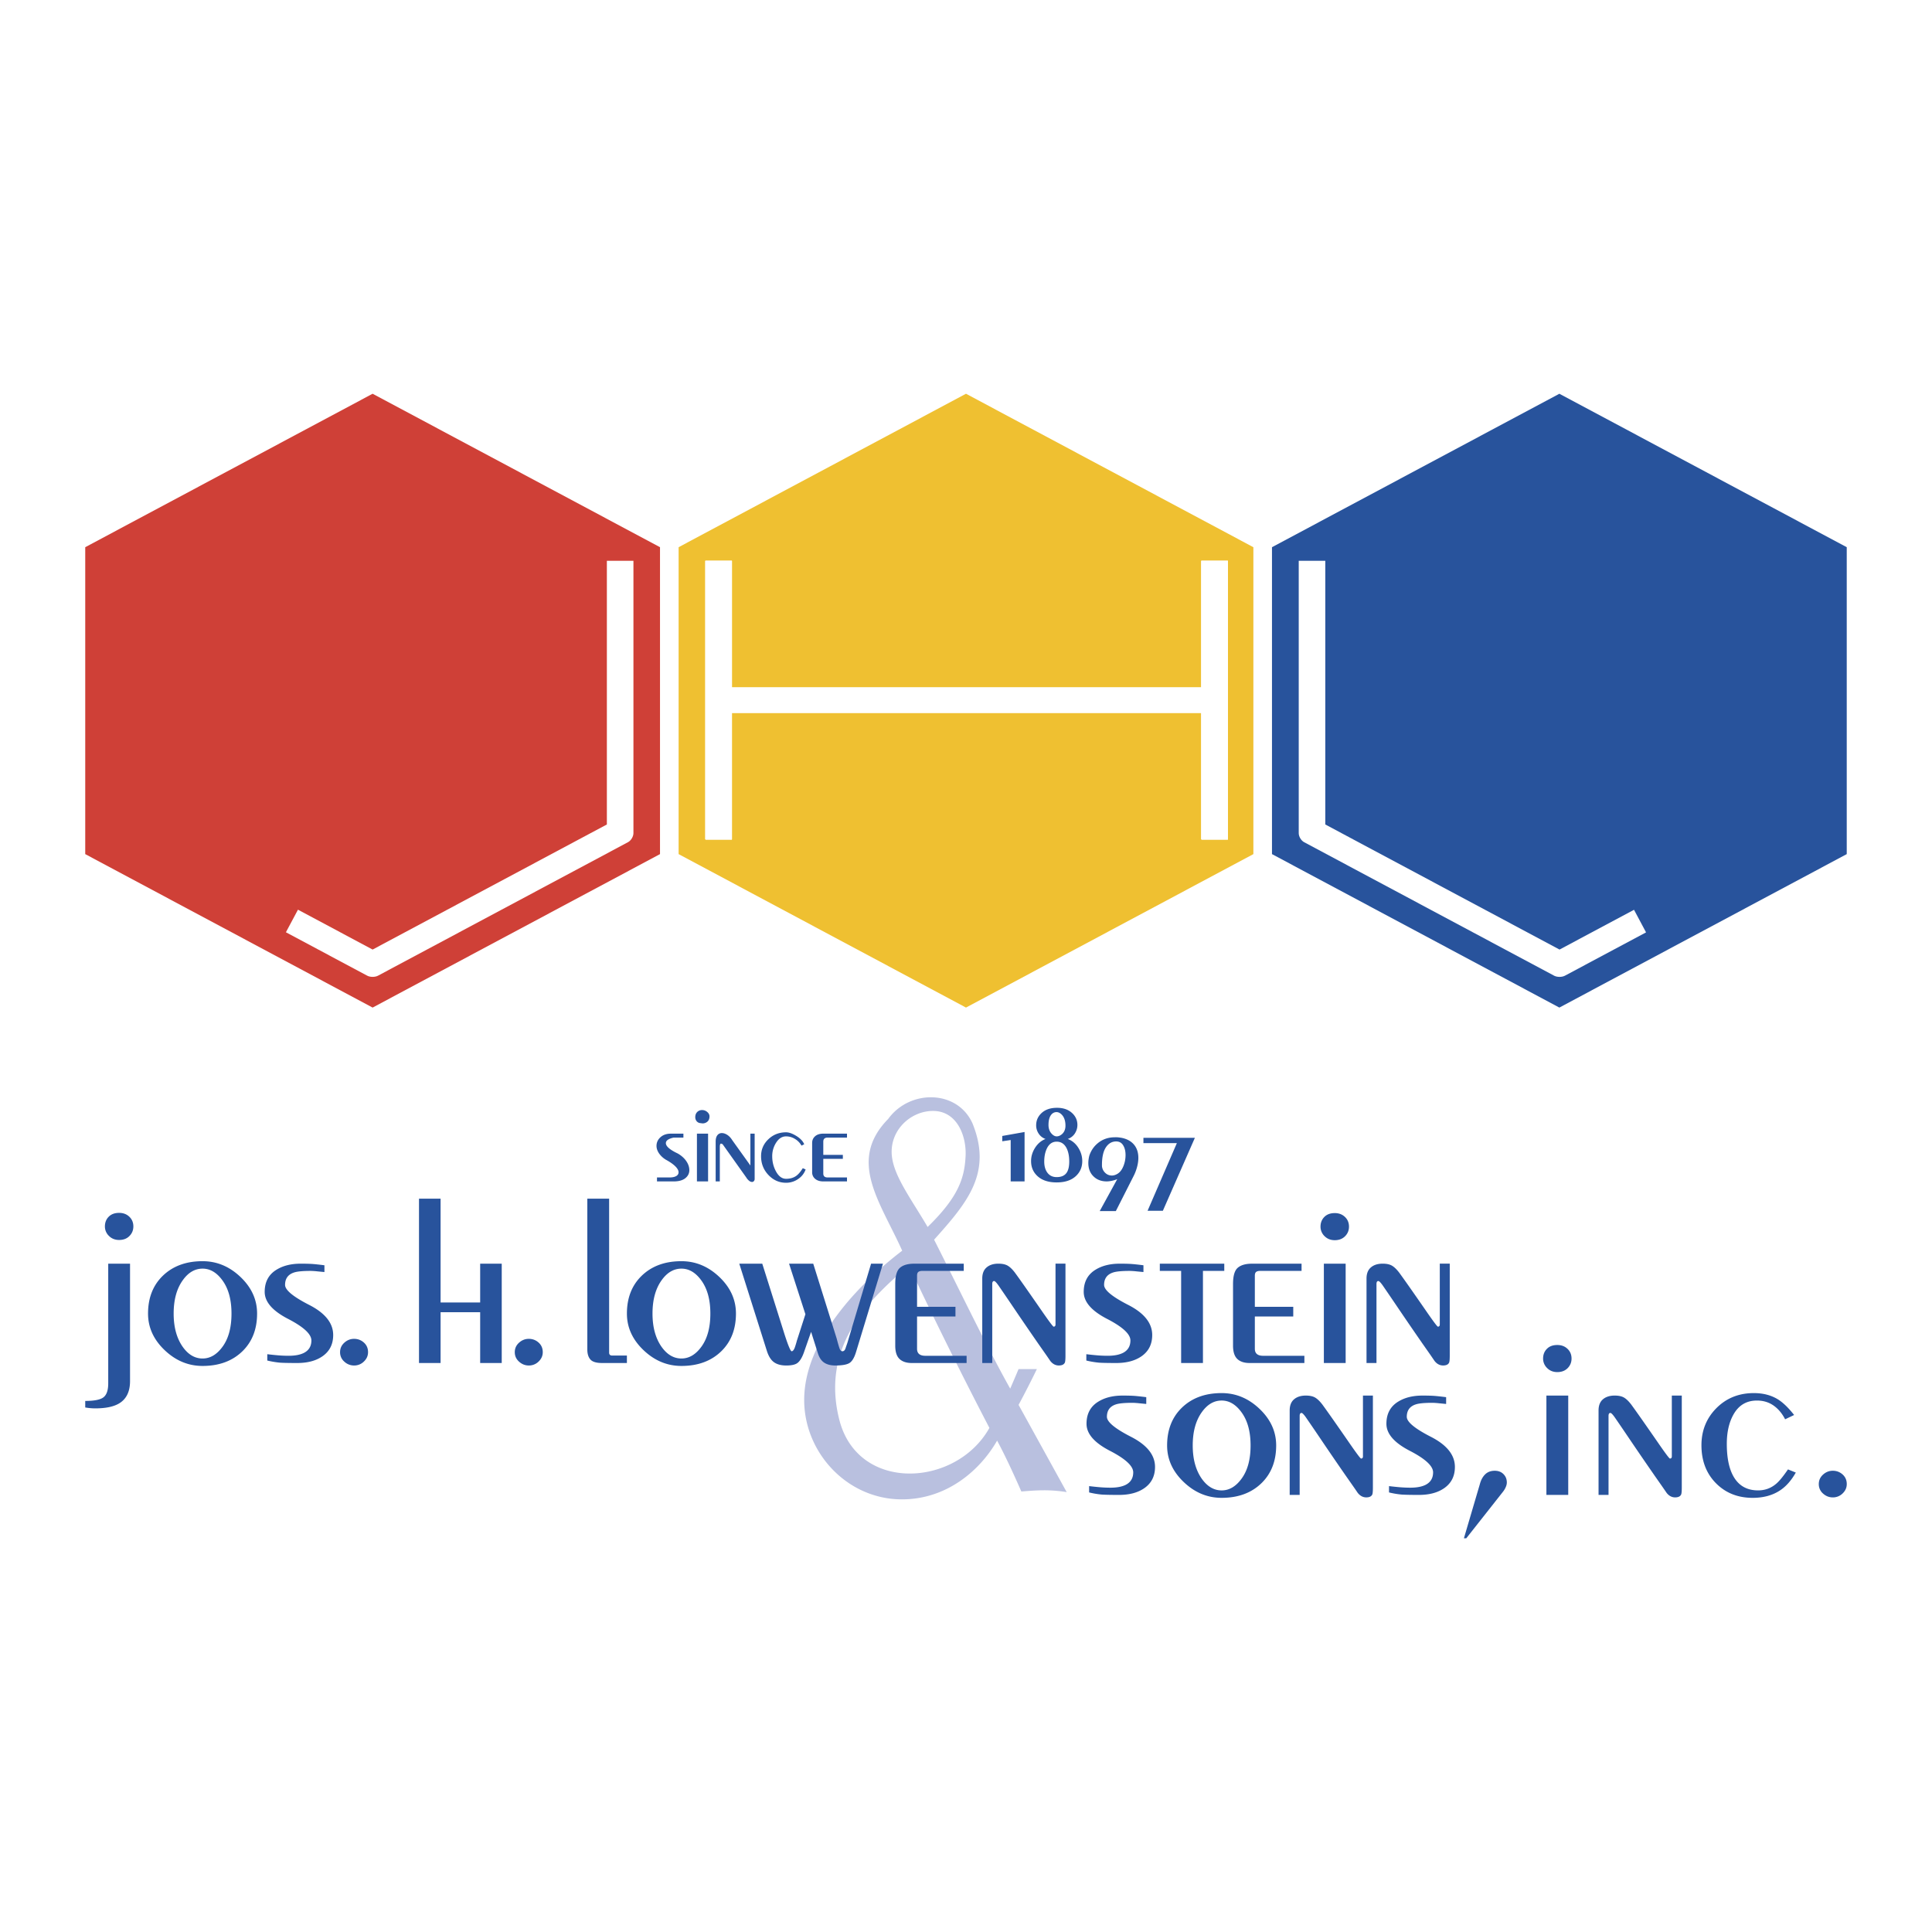
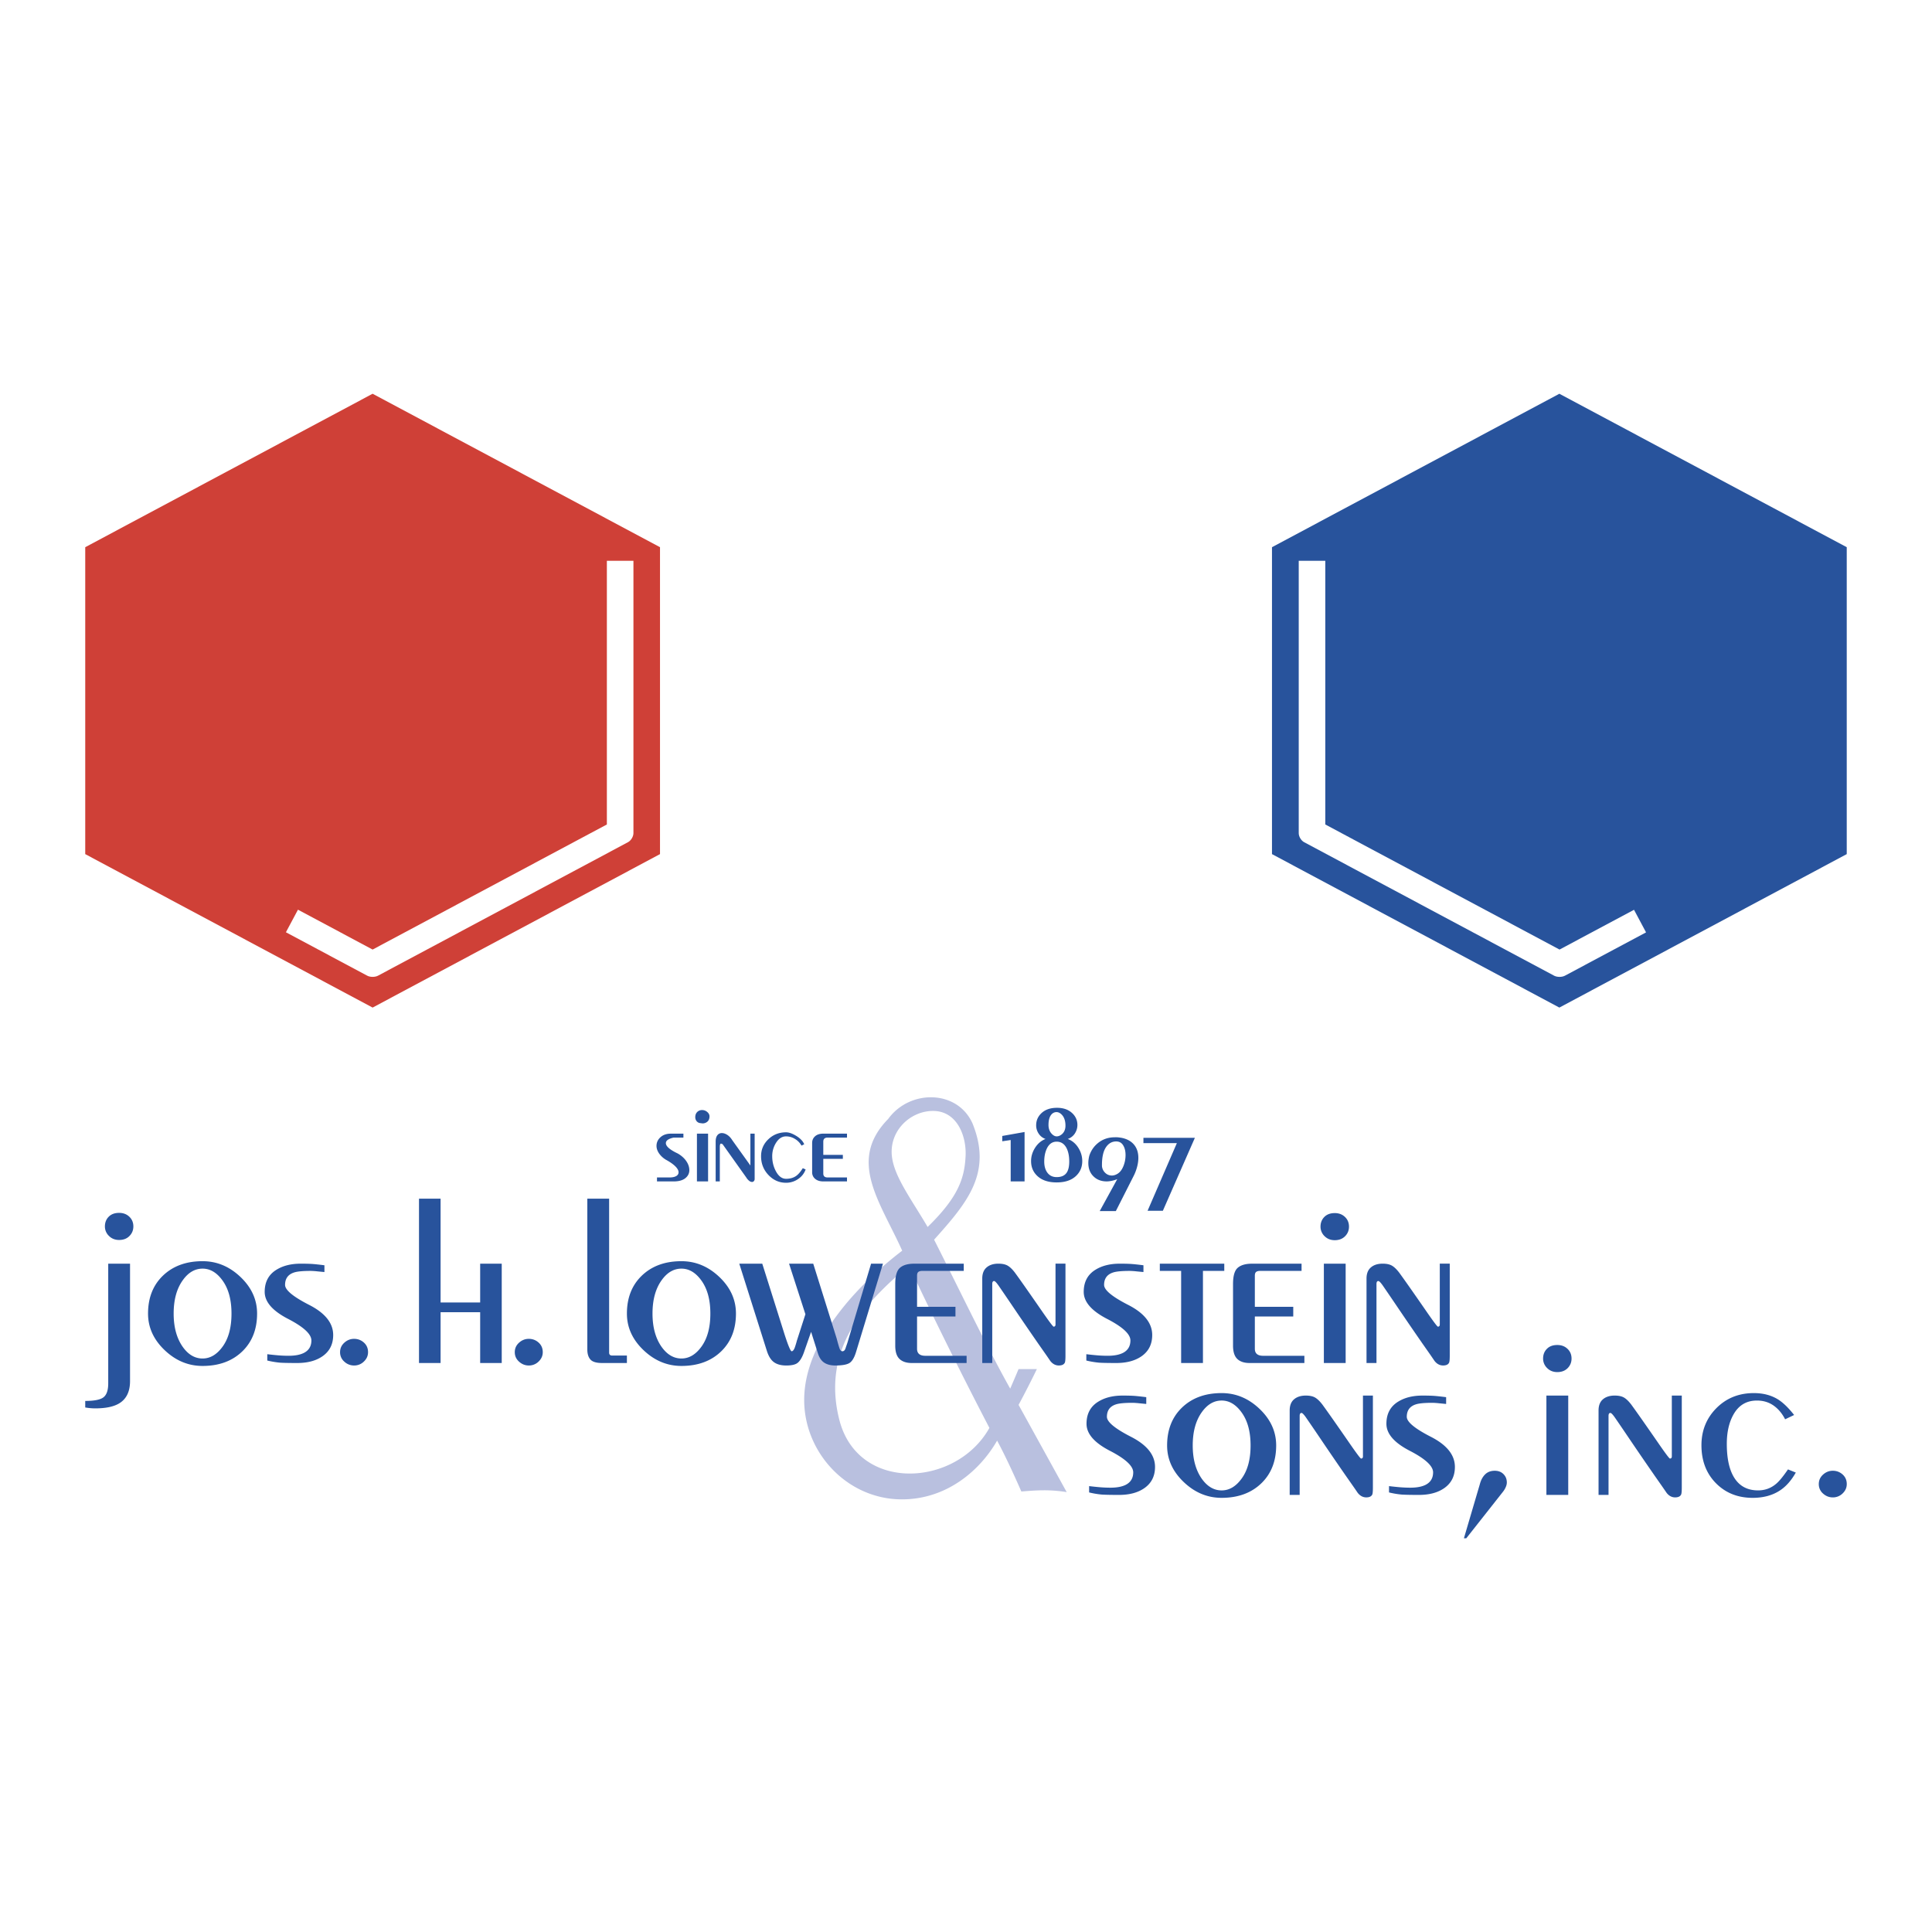
<svg xmlns="http://www.w3.org/2000/svg" width="2500" height="2500" viewBox="0 0 192.756 192.756">
  <g fill-rule="evenodd" clip-rule="evenodd">
    <path fill="#fff" d="M0 0h192.756v192.756H0V0z" />
-     <path fill="#efc031" d="M96.377 39.284l-28.671 15.31v30.621l28.671 15.311 28.672-15.311V54.594l-28.672-15.31z" />
    <path fill="#28539c" d="M155.578 39.284l-28.672 15.31v30.621l28.672 15.311 28.672-15.311V54.594l-28.672-15.31z" />
    <path d="M96.337 115.335c.097-1.959-.827-4.496-3.249-4.496-2.26 0-4.361 1.965-4.107 4.482.206 2.054 1.958 4.341 3.568 7.094 3.099-3.01 3.681-4.904 3.788-7.08zm10.087 33.533c-1.691-.268-2.875-.194-4.525-.061-.908-2.075-1.713-3.768-2.416-5.076-1.693 2.956-5.003 5.861-9.499 5.861-5.464 0-9.75-4.665-9.75-9.913 0-5.994 5.502-11.627 9.779-14.898-2.213-4.923-5.482-8.975-1.397-13.146 2.162-2.97 6.895-2.925 8.408.442 2.006 4.934-.502 7.901-3.829 11.606 2.233 4.398 5.171 10.545 7.593 14.861.277-.634.555-1.284.834-1.951h1.828a97.879 97.879 0 0 1-1.826 3.573l4.8 8.702zm-16.067-22.334c-3.83 3.321-8.452 7.867-6.621 15.107 1.847 7.303 11.665 6.755 14.978.821-3.06-5.86-6.3-12.485-8.044-16.242l-.313.314z" fill="#b9c0df" />
    <path d="M10.798 126.076h2.176v11.713c0 1.052-.363 1.794-1.088 2.23-.552.33-1.348.495-2.389.495-.189 0-.382-.012-.579-.033a5.481 5.481 0 0 1-.414-.057v-.653c.915 0 1.526-.124 1.833-.372.307-.247.461-.709.461-1.385v-11.938zm1.088-5.067c.41 0 .748.127 1.017.384.268.255.402.577.402.968 0 .375-.13.694-.391.957-.26.264-.603.394-1.028.394-.41 0-.749-.135-1.017-.405a1.296 1.296 0 0 1-.402-.945c0-.391.126-.713.378-.968.253-.258.6-.385 1.041-.385zM20.211 125.829c1.419 0 2.68.526 3.784 1.576 1.104 1.052 1.655 2.268 1.655 3.649 0 1.531-.473 2.771-1.419 3.717-1.009 1.006-2.35 1.509-4.021 1.509-1.419 0-2.681-.525-3.784-1.576-1.104-1.052-1.656-2.268-1.656-3.649 0-1.531.473-2.771 1.419-3.717 1.011-1.006 2.351-1.509 4.022-1.509zm0 .743c-.773 0-1.436.391-1.986 1.172-.6.84-.899 1.944-.899 3.311 0 1.352.3 2.455.899 3.312.551.78 1.213 1.171 1.986 1.171.772 0 1.446-.406 2.022-1.217s.863-1.899.863-3.266c0-1.352-.288-2.436-.863-3.255s-1.249-1.228-2.022-1.228zM26.667 135.74v-.631c.363.044.722.082 1.077.112.354.03.705.045 1.052.045.646 0 1.159-.098 1.538-.293.489-.256.733-.668.733-1.238 0-.631-.776-1.348-2.329-2.151-1.553-.803-2.33-1.7-2.33-2.691 0-1.007.402-1.75 1.207-2.23.646-.391 1.442-.586 2.388-.586.426 0 .777.008 1.053.023.275.015.713.061 1.312.136v.676a60.97 60.97 0 0 1-.709-.069 7.717 7.717 0 0 0-.639-.044c-.805 0-1.364.052-1.68.157-.599.195-.898.608-.898 1.239 0 .511.8 1.175 2.4 1.993 1.601.817 2.4 1.82 2.4 3.007 0 .917-.354 1.621-1.064 2.117-.646.451-1.49.676-2.53.676-.804 0-1.373-.011-1.704-.034a8.743 8.743 0 0 1-1.277-.214zM33.929 134.906c0-.375.143-.69.426-.946.283-.255.606-.383.97-.383.378 0 .705.124.981.372.276.247.414.567.414.957 0 .36-.138.672-.414.935a1.372 1.372 0 0 1-.981.395 1.41 1.41 0 0 1-.97-.383 1.222 1.222 0 0 1-.426-.947zM43.957 135.987h-2.153V119.59h2.153v10.36h3.949v-3.874h2.152v9.911h-2.152v-5.068h-3.949v5.068zM51.36 134.906c0-.375.142-.69.426-.946.284-.255.607-.383.97-.383.378 0 .706.124.981.372.276.247.414.567.414.957 0 .36-.138.672-.414.935a1.37 1.37 0 0 1-.981.395c-.362 0-.686-.128-.97-.383s-.426-.571-.426-.947zM58.597 119.59h2.176v15.361c0 .195.102.293.307.293h1.466v.743h-2.483c-.568 0-.954-.116-1.158-.35-.205-.231-.308-.566-.308-1.002V119.59zM67.987 125.829c1.418 0 2.68.526 3.784 1.576 1.104 1.052 1.655 2.268 1.655 3.649 0 1.531-.473 2.771-1.419 3.717-1.009 1.006-2.349 1.509-4.02 1.509-1.419 0-2.681-.525-3.784-1.576-1.104-1.052-1.656-2.268-1.656-3.649 0-1.531.473-2.771 1.419-3.717 1.009-1.006 2.349-1.509 4.021-1.509zm0 .743c-.773 0-1.435.391-1.987 1.172-.599.84-.899 1.944-.899 3.311 0 1.352.3 2.455.899 3.312.552.78 1.214 1.171 1.987 1.171.772 0 1.446-.406 2.021-1.217s.864-1.899.864-3.266c0-1.352-.289-2.436-.864-3.255s-1.249-1.228-2.021-1.228zM73.757 126.076h2.294l2.223 7.051c.363 1.126.6 1.688.71 1.688.11 0 .214-.119.308-.359a8.62 8.62 0 0 0 .213-.698l.851-2.636-1.632-5.046h2.413l2.342 7.479c.11.421.2.736.271.946s.169.314.296.314c.142 0 .245-.093.307-.279.063-.189.126-.373.189-.554l2.366-7.906h1.183l-2.696 8.853c-.174.556-.395.912-.663 1.07-.268.157-.733.236-1.396.236-.441 0-.804-.091-1.088-.271-.283-.18-.496-.487-.639-.922l-.686-2.164-.662 1.894c-.205.63-.45 1.044-.733 1.238-.221.15-.583.226-1.087.226-.505 0-.911-.108-1.218-.326-.308-.219-.548-.604-.722-1.16l-2.744-8.674zM96.154 126.076v.722h-4.138c-.174 0-.304.033-.391.102-.087.067-.13.191-.13.371v3.108h3.832v.969h-3.832v3.221c0 .465.276.698.828.698h4.115v.721h-5.463c-.536 0-.946-.135-1.23-.405s-.426-.713-.426-1.329v-6.149c0-.811.158-1.351.474-1.621.315-.271.788-.406 1.419-.406h4.942v-.002zM98.994 135.987H98v-8.424c0-.495.146-.867.438-1.114.291-.249.682-.373 1.17-.373.395 0 .705.068.936.203.227.136.469.367.719.698.475.646 1.365 1.915 2.674 3.807.727 1.051 1.121 1.576 1.184 1.576.125 0 .188-.075.188-.224v-6.061h.994v9.168c0 .391-.023.63-.07.72-.096.181-.291.271-.592.271-.332 0-.615-.15-.852-.451-.174-.254-.307-.45-.402-.586l-.852-1.216a388.587 388.587 0 0 1-2.695-3.941 386.763 386.763 0 0 0-1.23-1.802c-.205-.285-.346-.429-.426-.429-.125 0-.188.098-.188.293v7.885h-.002zM108.383 135.74v-.631c.363.044.721.082 1.076.112.354.03.705.045 1.053.045.645 0 1.158-.098 1.537-.293.488-.256.732-.668.732-1.238 0-.631-.775-1.348-2.33-2.151-1.553-.803-2.328-1.7-2.328-2.691 0-1.007.402-1.75 1.205-2.23.646-.391 1.443-.586 2.389-.586.428 0 .777.008 1.053.023.275.015.713.061 1.312.136v.676c-.174-.016-.41-.038-.709-.069a7.772 7.772 0 0 0-.639-.044c-.805 0-1.363.052-1.68.157-.598.195-.898.608-.898 1.239 0 .511.799 1.175 2.4 1.993 1.602.817 2.4 1.82 2.4 3.007 0 .917-.354 1.621-1.062 2.117-.648.451-1.49.676-2.533.676-.803 0-1.371-.011-1.701-.034a8.657 8.657 0 0 1-1.277-.214zM115.715 126.798v-.722h6.431v.722h-2.128v9.189h-2.176v-9.189h-2.127zM129.857 126.076v.722h-4.139c-.174 0-.303.033-.391.102-.086.067-.131.191-.131.371v3.108h3.832v.969h-3.832v3.221c0 .465.277.698.828.698h4.115v.721h-5.463c-.537 0-.945-.135-1.23-.405-.283-.271-.426-.713-.426-1.329v-6.149c0-.811.158-1.351.473-1.621.316-.271.789-.406 1.42-.406h4.944v-.002zM134.256 135.987h-2.174v-9.911h2.174v9.911zm-1.088-14.957c.412 0 .75.129 1.018.384.27.256.402.578.402.969 0 .375-.129.694-.391.957-.26.263-.604.394-1.029.394-.41 0-.748-.134-1.018-.404a1.305 1.305 0 0 1-.402-.946c0-.391.129-.713.381-.969s.6-.385 1.039-.385zM137.33 135.987h-.992v-8.424c0-.495.146-.867.438-1.114.291-.249.682-.373 1.17-.373.395 0 .707.068.936.203.229.136.469.367.721.698.473.646 1.365 1.915 2.674 3.807.725 1.051 1.119 1.576 1.182 1.576.127 0 .189-.075.189-.224v-6.061h.994v9.168c0 .391-.023.63-.072.72-.094.181-.291.271-.592.271-.33 0-.615-.15-.852-.451-.172-.254-.307-.45-.4-.586l-.852-1.216a390.497 390.497 0 0 1-2.697-3.941 265.278 265.278 0 0 0-1.23-1.802c-.205-.285-.346-.429-.426-.429-.125 0-.189.098-.189.293v7.885h-.002zM108.662 148.9v-.631c.363.044.723.082 1.076.112.355.03.707.045 1.053.045.648 0 1.16-.098 1.539-.293.488-.256.732-.668.732-1.238 0-.631-.775-1.348-2.33-2.151-1.553-.803-2.33-1.7-2.33-2.691 0-1.007.402-1.75 1.207-2.23.646-.39 1.443-.586 2.389-.586.426 0 .777.008 1.053.022.275.016.713.061 1.312.136v.677c-.174-.016-.41-.038-.709-.068a7.878 7.878 0 0 0-.641-.045c-.803 0-1.363.052-1.678.157-.6.195-.898.608-.898 1.239 0 .51.801 1.175 2.4 1.993s2.4 1.82 2.4 3.007c0 .917-.355 1.621-1.064 2.117-.646.45-1.49.676-2.529.676-.805 0-1.373-.012-1.705-.034a8.499 8.499 0 0 1-1.277-.214zM121.885 138.989c1.418 0 2.68.525 3.783 1.577 1.104 1.051 1.656 2.267 1.656 3.648 0 1.531-.475 2.771-1.42 3.717-1.01 1.006-2.35 1.509-4.02 1.509-1.42 0-2.682-.525-3.783-1.576-1.105-1.052-1.658-2.268-1.658-3.649 0-1.531.475-2.771 1.42-3.717 1.01-1.006 2.35-1.509 4.022-1.509zm0 .743c-.773 0-1.436.39-1.988 1.172-.598.84-.898 1.944-.898 3.311 0 1.352.301 2.455.898 3.312.553.78 1.215 1.171 1.988 1.171.771 0 1.445-.406 2.02-1.217.578-.811.865-1.899.865-3.266 0-1.352-.287-2.437-.865-3.255-.575-.818-1.249-1.228-2.02-1.228zM129.666 149.147h-.994v-8.424c0-.496.146-.868.438-1.115.293-.248.682-.372 1.17-.372.395 0 .707.068.936.203.227.136.469.368.721.698.473.646 1.365 1.915 2.674 3.807.725 1.052 1.119 1.576 1.182 1.576.125 0 .189-.075.189-.224v-6.061h.992v9.168c0 .391-.023.63-.07.72-.096.181-.291.271-.59.271-.332 0-.615-.15-.854-.451-.174-.255-.307-.45-.402-.585l-.852-1.217a356.655 356.655 0 0 1-2.693-3.941 268.544 268.544 0 0 0-1.232-1.802c-.203-.285-.346-.429-.424-.429-.127 0-.189.098-.189.293v7.885h-.002zM138.582 148.9v-.631c.361.044.721.082 1.076.112s.705.045 1.051.045c.648 0 1.16-.098 1.539-.293.488-.256.732-.668.732-1.238 0-.631-.775-1.348-2.33-2.151-1.553-.803-2.328-1.7-2.328-2.691 0-1.007.402-1.75 1.205-2.23.646-.39 1.443-.586 2.389-.586.426 0 .777.008 1.053.022.275.016.715.061 1.312.136v.677c-.172-.016-.41-.038-.709-.068a7.845 7.845 0 0 0-.639-.045c-.805 0-1.363.052-1.68.157-.6.195-.898.608-.898 1.239 0 .51.801 1.175 2.4 1.993 1.602.818 2.4 1.82 2.4 3.007 0 .917-.354 1.621-1.064 2.117-.645.45-1.49.676-2.529.676-.805 0-1.373-.012-1.705-.034a8.439 8.439 0 0 1-1.275-.214zM146.293 153.473h-.238l1.586-5.384c.109-.42.287-.751.531-.99.244-.241.564-.361.959-.361.361 0 .654.113.875.339.221.224.33.502.33.833 0 .149-.039.312-.119.484a2.062 2.062 0 0 1-.283.461l-3.641 4.618zM156.463 149.147h-2.178v-9.911h2.178v9.911zm-1.09-14.956c.41 0 .75.127 1.018.384.268.255.402.577.402.968 0 .376-.131.694-.389.958-.262.262-.605.393-1.031.393-.408 0-.748-.134-1.016-.404a1.296 1.296 0 0 1-.402-.946c0-.391.125-.713.379-.968.25-.258.598-.385 1.039-.385zM160.482 149.147h-.994v-8.424c0-.496.146-.868.438-1.115.291-.248.684-.372 1.17-.372.396 0 .707.068.938.203.227.136.467.368.719.698.473.646 1.365 1.915 2.674 3.807.725 1.052 1.119 1.576 1.182 1.576.127 0 .189-.075.189-.224v-6.061h.994v9.168c0 .391-.023.63-.072.72-.094.181-.291.271-.592.271-.33 0-.613-.15-.85-.451-.174-.255-.309-.45-.402-.585l-.852-1.217a390.497 390.497 0 0 1-2.697-3.941 201.9 201.9 0 0 0-1.23-1.802c-.203-.285-.346-.429-.426-.429-.125 0-.188.098-.188.293v7.885h-.001zM179 141.174l-.898.429c-.299-.586-.686-1.044-1.158-1.375-.473-.33-1.025-.495-1.654-.495-1.041 0-1.822.466-2.342 1.396-.441.781-.664 1.757-.664 2.929 0 1.276.189 2.297.568 3.062.521 1.052 1.371 1.577 2.555 1.577.693 0 1.301-.226 1.82-.676.301-.255.688-.729 1.16-1.419l.781.315c-.443.78-.955 1.366-1.539 1.757-.756.511-1.678.766-2.766.766-1.482 0-2.705-.488-3.668-1.465-.961-.976-1.441-2.237-1.441-3.783 0-1.427.473-2.636 1.418-3.626 1.01-1.052 2.279-1.577 3.809-1.577.93 0 1.734.211 2.412.631.503.316 1.041.833 1.607 1.554zM181.461 148.066c0-.375.143-.69.426-.946.283-.255.605-.383.971-.383.377 0 .705.125.98.371.275.249.414.567.414.958 0 .36-.139.672-.414.935a1.37 1.37 0 0 1-.98.395c-.365 0-.688-.128-.971-.382a1.23 1.23 0 0 1-.426-.948zM66.518 115.752a2.22 2.22 0 0 1-.757-.665c-.174-.255-.261-.507-.261-.754 0-.346.133-.637.396-.873.264-.237.609-.355 1.035-.355h1.253v.395h-.981c-.513.112-.769.296-.769.551 0 .316.398.662 1.194 1.037.363.211.645.464.846.761.201.296.301.595.301.896 0 .322-.133.59-.401.805-.268.214-.659.321-1.171.321h-1.655v-.396h1.242c.283 0 .506-.044.667-.134.162-.091.243-.218.243-.384 0-.164-.091-.344-.272-.54-.205-.219-.508-.44-.91-.665zm3.299-3.706a.526.526 0 0 1-.331-.208.623.623 0 0 1-.119-.378c0-.27.103-.473.308-.607a.671.671 0 0 1 .378-.102c.189 0 .359.064.509.191.15.127.225.274.225.439 0 .218-.065.389-.195.513a.715.715 0 0 1-.514.186l-.261-.034zm-.284 5.823v-4.765h1.112v4.765h-1.112zm2.283-3.435v3.436h-.414v-3.965c0-.285.057-.499.171-.643a.54.54 0 0 1 .443-.214c.182 0 .367.062.556.187.188.124.354.303.496.536l1.798 2.509v-3.175h.426v4.505a.33.33 0 0 1-.077.231.249.249 0 0 1-.195.084.485.485 0 0 1-.272-.112 1.205 1.205 0 0 1-.295-.339l-2.354-3.311a.216.216 0 0 0-.078-.039.668.668 0 0 1-.076-.028c-.086 0-.129.112-.129.338zm8.278 2.117l.284.124c-.142.398-.395.72-.757.963a2.097 2.097 0 0 1-1.194.367c-.686 0-1.273-.261-1.762-.778s-.733-1.142-.733-1.87c0-.667.243-1.232.728-1.694s1.074-.692 1.768-.692c.291 0 .634.122 1.028.366.395.244.655.52.781.827l-.271.136a1.79 1.79 0 0 0-.645-.664 1.667 1.667 0 0 0-.893-.26c-.394 0-.724.206-.988.619a2.478 2.478 0 0 0-.396 1.362c0 .564.132 1.08.396 1.55.264.469.594.703.988.703s.725-.093.993-.281c.22-.15.444-.411.673-.778zm.934-2.523c0-.271.099-.491.296-.665.197-.173.469-.259.816-.259h2.365v.395h-1.939c-.284 0-.426.136-.426.405v1.317h1.951v.395H82.14v1.465c0 .262.142.393.426.393h1.939v.396H82.14c-.339 0-.609-.085-.81-.254a.833.833 0 0 1-.302-.67v-2.918zm18.968-.693l2.225-.395v4.929h-1.385v-4.129l-.84.125v-.53zm5.428.569c-.434 0-.76.229-.98.687-.174.368-.26.8-.26 1.296 0 .436.094.792.283 1.069.221.323.539.484.957.484.48 0 .82-.157 1.018-.473.156-.247.236-.608.236-1.081 0-.518-.082-.95-.248-1.296-.221-.456-.555-.686-1.006-.686zm0 4.066c-.844 0-1.494-.221-1.951-.664-.4-.383-.602-.871-.602-1.465 0-.465.133-.908.4-1.328.27-.421.615-.714 1.041-.878a1.337 1.337 0 0 1-.686-.536 1.469 1.469 0 0 1-.248-.828c0-.465.168-.862.508-1.193.379-.367.902-.552 1.572-.552.641 0 1.148.181 1.525.541.34.322.51.713.51 1.171 0 .3-.084.58-.248.839-.166.26-.404.445-.711.559.434.164.783.455 1.047.872s.396.862.396 1.334c0 .586-.201 1.075-.604 1.465-.455.442-1.105.663-1.949.663zm-.012-7.016a.66.66 0 0 0-.508.236c-.197.225-.295.573-.295 1.047 0 .354.102.643.307.867.166.181.336.271.508.271.189 0 .371-.079.545-.235.221-.204.332-.481.332-.835 0-.457-.115-.814-.344-1.069-.174-.188-.355-.282-.545-.282zm6.055 6.69c-.164.068-.342.122-.531.163s-.363.062-.521.062c-.535 0-.977-.167-1.316-.501-.344-.335-.516-.779-.516-1.336 0-.239.035-.491.105-.754.166-.48.434-.879.805-1.193.48-.412 1.061-.619 1.738-.619h.219c.068 0 .221.018.455.056.561.113.986.356 1.277.731.262.338.391.763.391 1.273 0 .264-.037.544-.113.845a4.5 4.5 0 0 1-.324.89l-1.809 3.57h-1.609l1.749-3.187zm0-.519a1.226 1.226 0 0 1-.271.118.935.935 0 0 1-.935-.235 1.037 1.037 0 0 1-.318-.672v-.11c0-.773.131-1.359.391-1.752.26-.395.604-.592 1.029-.592.309 0 .539.13.697.389s.236.58.236.963c0 .398-.074.777-.225 1.138s-.352.611-.604.753zm5.949-3.075h-3.336v-.528h5.133l-3.193 7.275h-1.525l2.921-6.747z" fill="#28539c" />
    <path fill="#cf4037" d="M37.176 39.284L8.504 54.594v30.621l28.672 15.311 28.673-15.311V54.594l-28.673-15.31z" />
-     <path fill="#fff" d="M119.854 68.592H73.023V55.95h-2.65v27.787l.042.022h2.608V71.117h46.831v12.62l.042.022h2.61V55.95h-2.652v12.642z" />
-     <path fill="#fff" d="M122.506 82.258v1.501h-2.61l-.042-.022v-12.62H73.023v12.642h-2.608l-.042-.022V55.95h2.65v12.642H119.854V55.95h2.652v26.308z" />
-     <path fill="#fff" d="M119.854 68.592H73.023V55.95h-2.65v27.787l.042.022h2.608V71.117h46.831v12.62l.042.022h2.61V55.95h-2.652v12.642zM60.547 55.95v26.307l-23.371 12.48-7.448-3.978-1.203 2.253 8.115 4.333c.295.156.777.156 1.072 0l24.95-13.324c.295-.158.536-.56.536-.894V55.95h-2.651zM164.227 93.023l-1.201-2.253-7.43 3.968-23.371-12.48V55.95h-2.65v27.179c0 .334.24.736.535.894l24.949 13.324c.295.156.777.156 1.072 0l8.096-4.324z" />
+     <path fill="#fff" d="M119.854 68.592H73.023V55.95h-2.65v27.787l.042.022V71.117h46.831v12.62l.042.022h2.61V55.95h-2.652v12.642zM60.547 55.95v26.307l-23.371 12.48-7.448-3.978-1.203 2.253 8.115 4.333c.295.156.777.156 1.072 0l24.95-13.324c.295-.158.536-.56.536-.894V55.95h-2.651zM164.227 93.023l-1.201-2.253-7.43 3.968-23.371-12.48V55.95h-2.65v27.179c0 .334.24.736.535.894l24.949 13.324c.295.156.777.156 1.072 0l8.096-4.324z" />
  </g>
</svg>